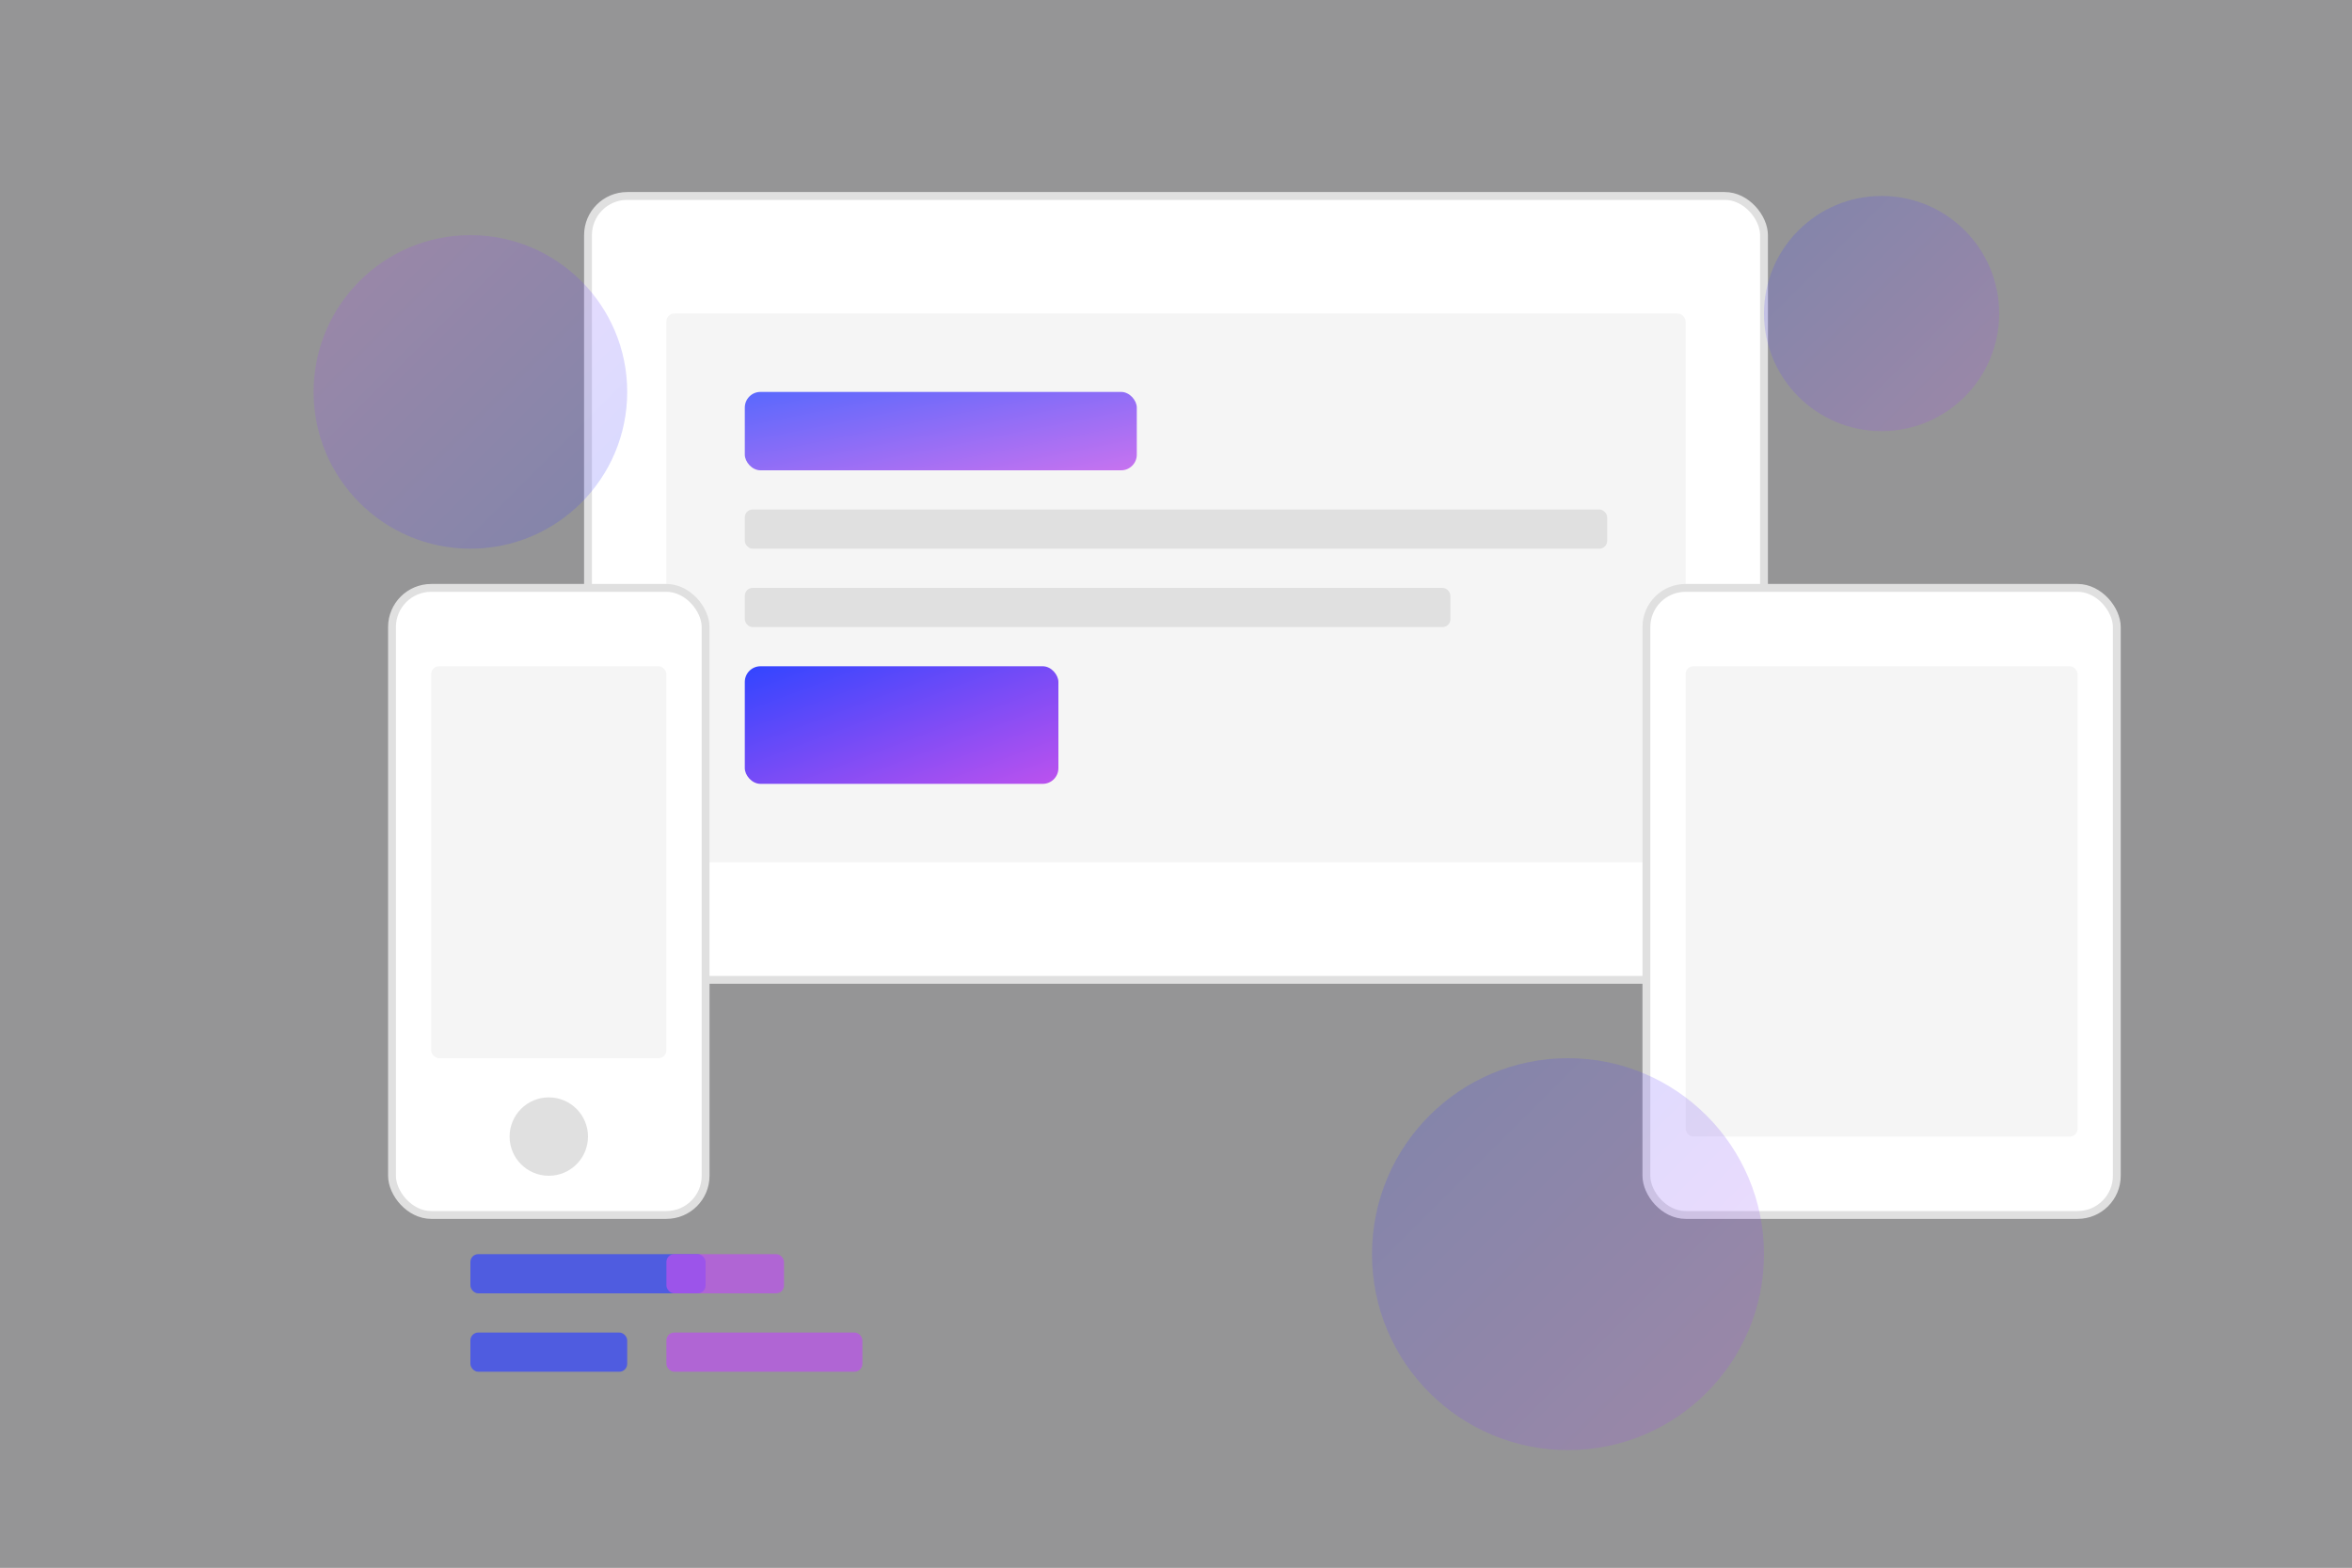
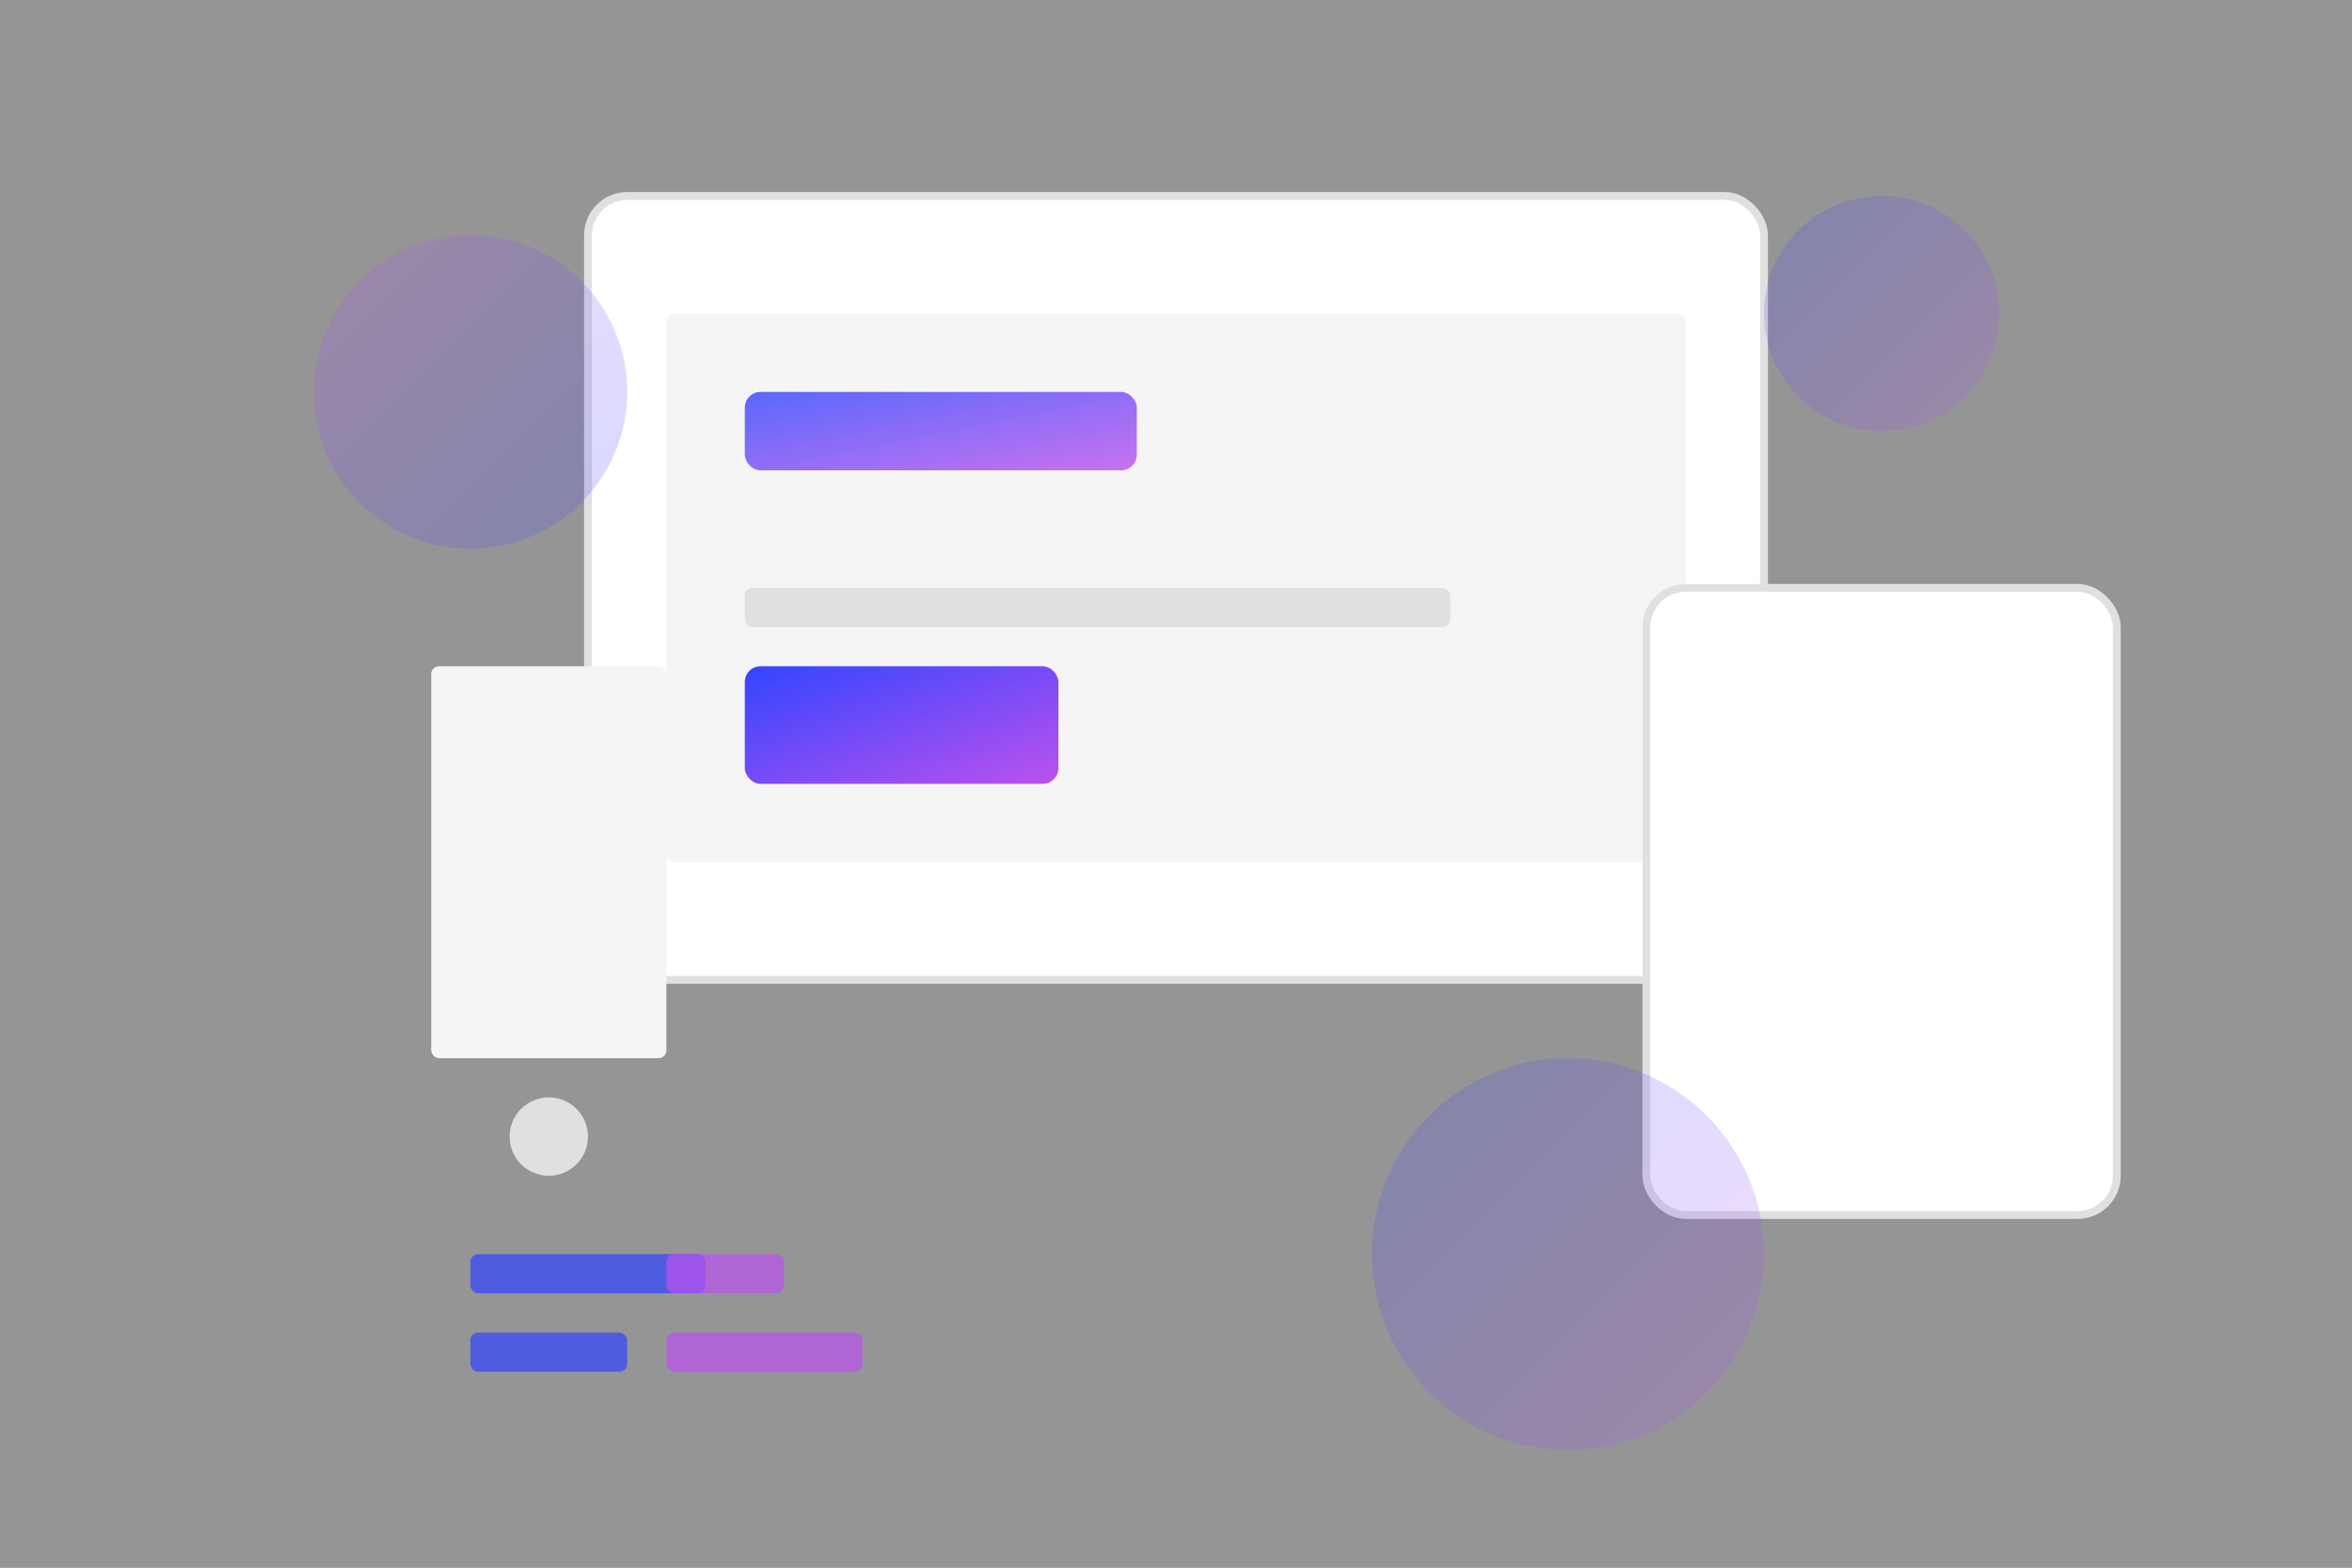
<svg xmlns="http://www.w3.org/2000/svg" width="600" height="400" viewBox="0 0 600 400">
  <rect x="0" y="0" width="600" height="400" fill="#333333" stroke="none" />
  <defs>
    <linearGradient id="gradient" x1="0%" y1="0%" x2="100%" y2="100%">
      <stop offset="0%" stop-color="#3245ff" />
      <stop offset="100%" stop-color="#bc52ee" />
    </linearGradient>
    <linearGradient id="gradient2" x1="0%" y1="0%" x2="100%" y2="100%">
      <stop offset="0%" stop-color="#bc52ee" />
      <stop offset="100%" stop-color="#3245ff" />
    </linearGradient>
  </defs>
  <rect width="600" height="400" fill="#f8f9fa" opacity="0.5" />
  <rect x="150" y="50" width="300" height="200" rx="10" fill="white" stroke="#e0e0e0" stroke-width="2" />
  <rect x="170" y="80" width="260" height="140" rx="2" fill="#f5f5f5" />
  <rect x="190" y="100" width="100" height="20" rx="4" fill="url(#gradient)" opacity="0.8" />
-   <rect x="190" y="130" width="220" height="10" rx="2" fill="#e0e0e0" />
  <rect x="190" y="150" width="180" height="10" rx="2" fill="#e0e0e0" />
  <rect x="190" y="170" width="80" height="30" rx="4" fill="url(#gradient)" />
-   <rect x="100" y="150" width="80" height="160" rx="10" fill="white" stroke="#e0e0e0" stroke-width="2" />
  <rect x="110" y="170" width="60" height="100" rx="2" fill="#f5f5f5" />
  <circle cx="140" cy="290" r="10" fill="#e0e0e0" />
  <rect x="420" y="150" width="120" height="160" rx="10" fill="white" stroke="#e0e0e0" stroke-width="2" />
-   <rect x="430" y="170" width="100" height="120" rx="2" fill="#f5f5f5" />
  <circle cx="480" cy="80" r="30" fill="url(#gradient)" opacity="0.2" />
  <circle cx="120" cy="100" r="40" fill="url(#gradient2)" opacity="0.2" />
  <circle cx="400" cy="320" r="50" fill="url(#gradient)" opacity="0.2" />
  <rect x="120" y="320" width="60" height="10" rx="2" fill="#3245ff" opacity="0.7" />
  <rect x="120" y="340" width="40" height="10" rx="2" fill="#3245ff" opacity="0.7" />
  <rect x="170" y="320" width="30" height="10" rx="2" fill="#bc52ee" opacity="0.7" />
  <rect x="170" y="340" width="50" height="10" rx="2" fill="#bc52ee" opacity="0.7" />
</svg>